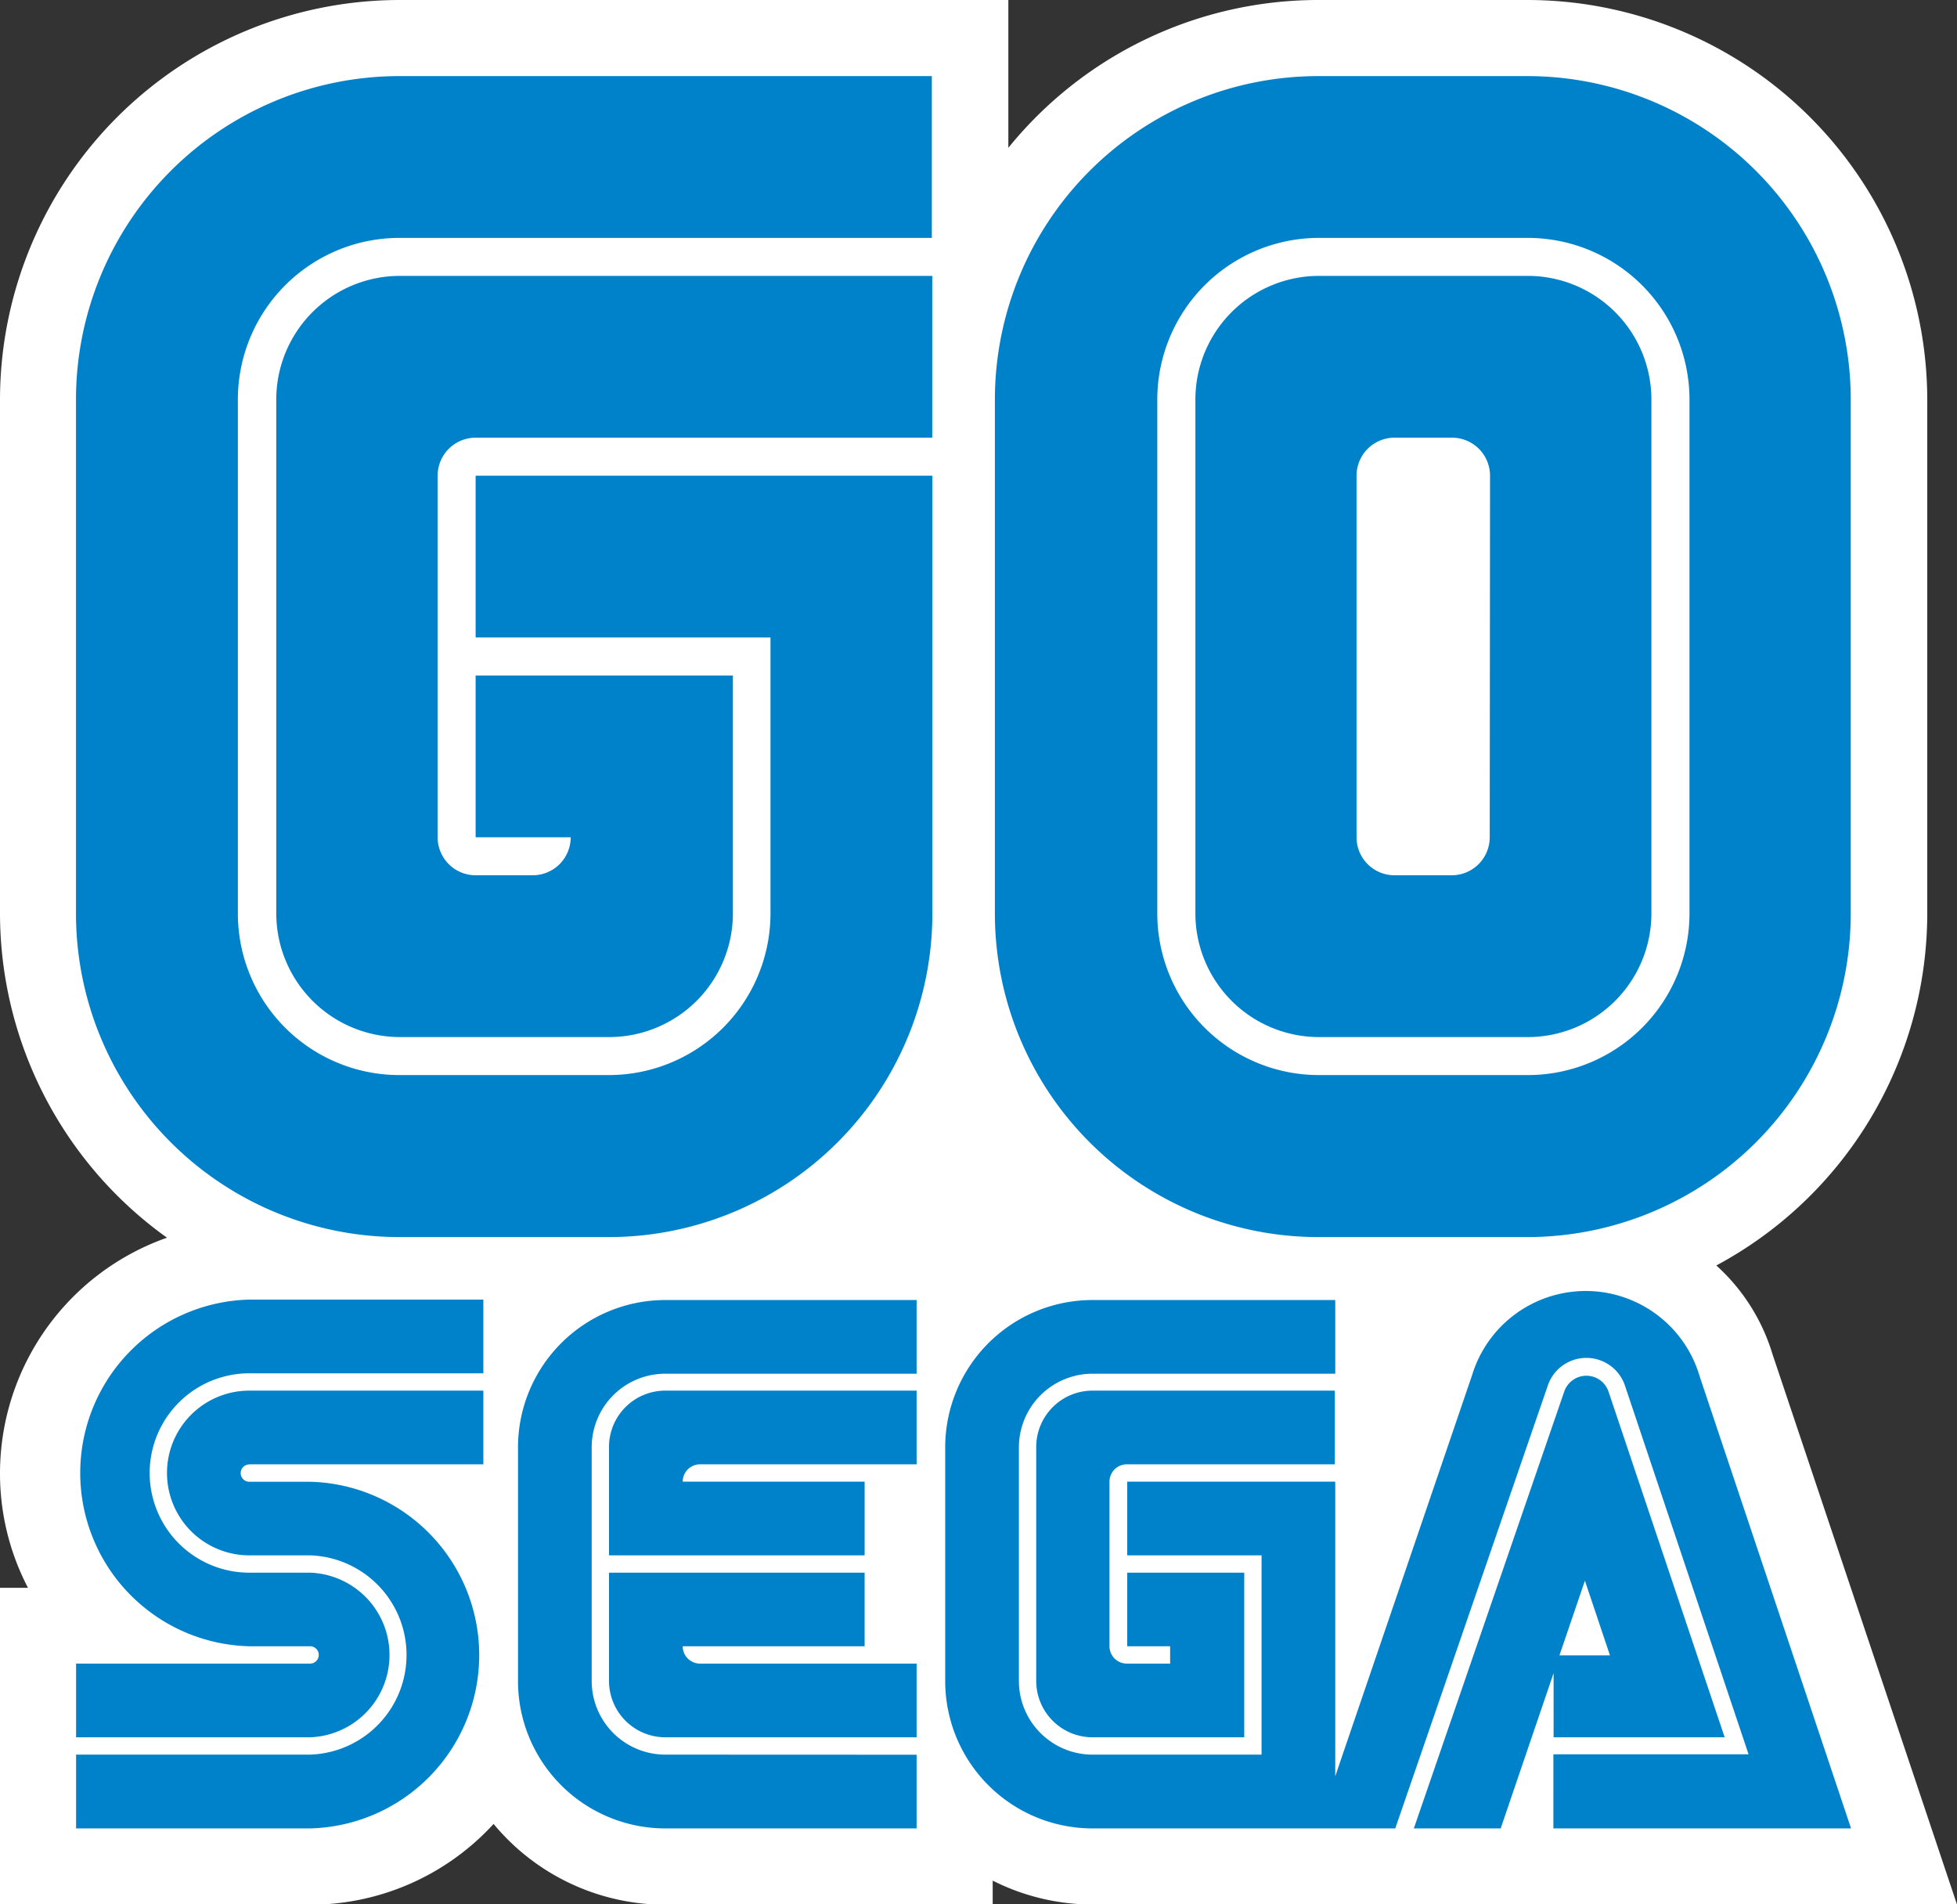
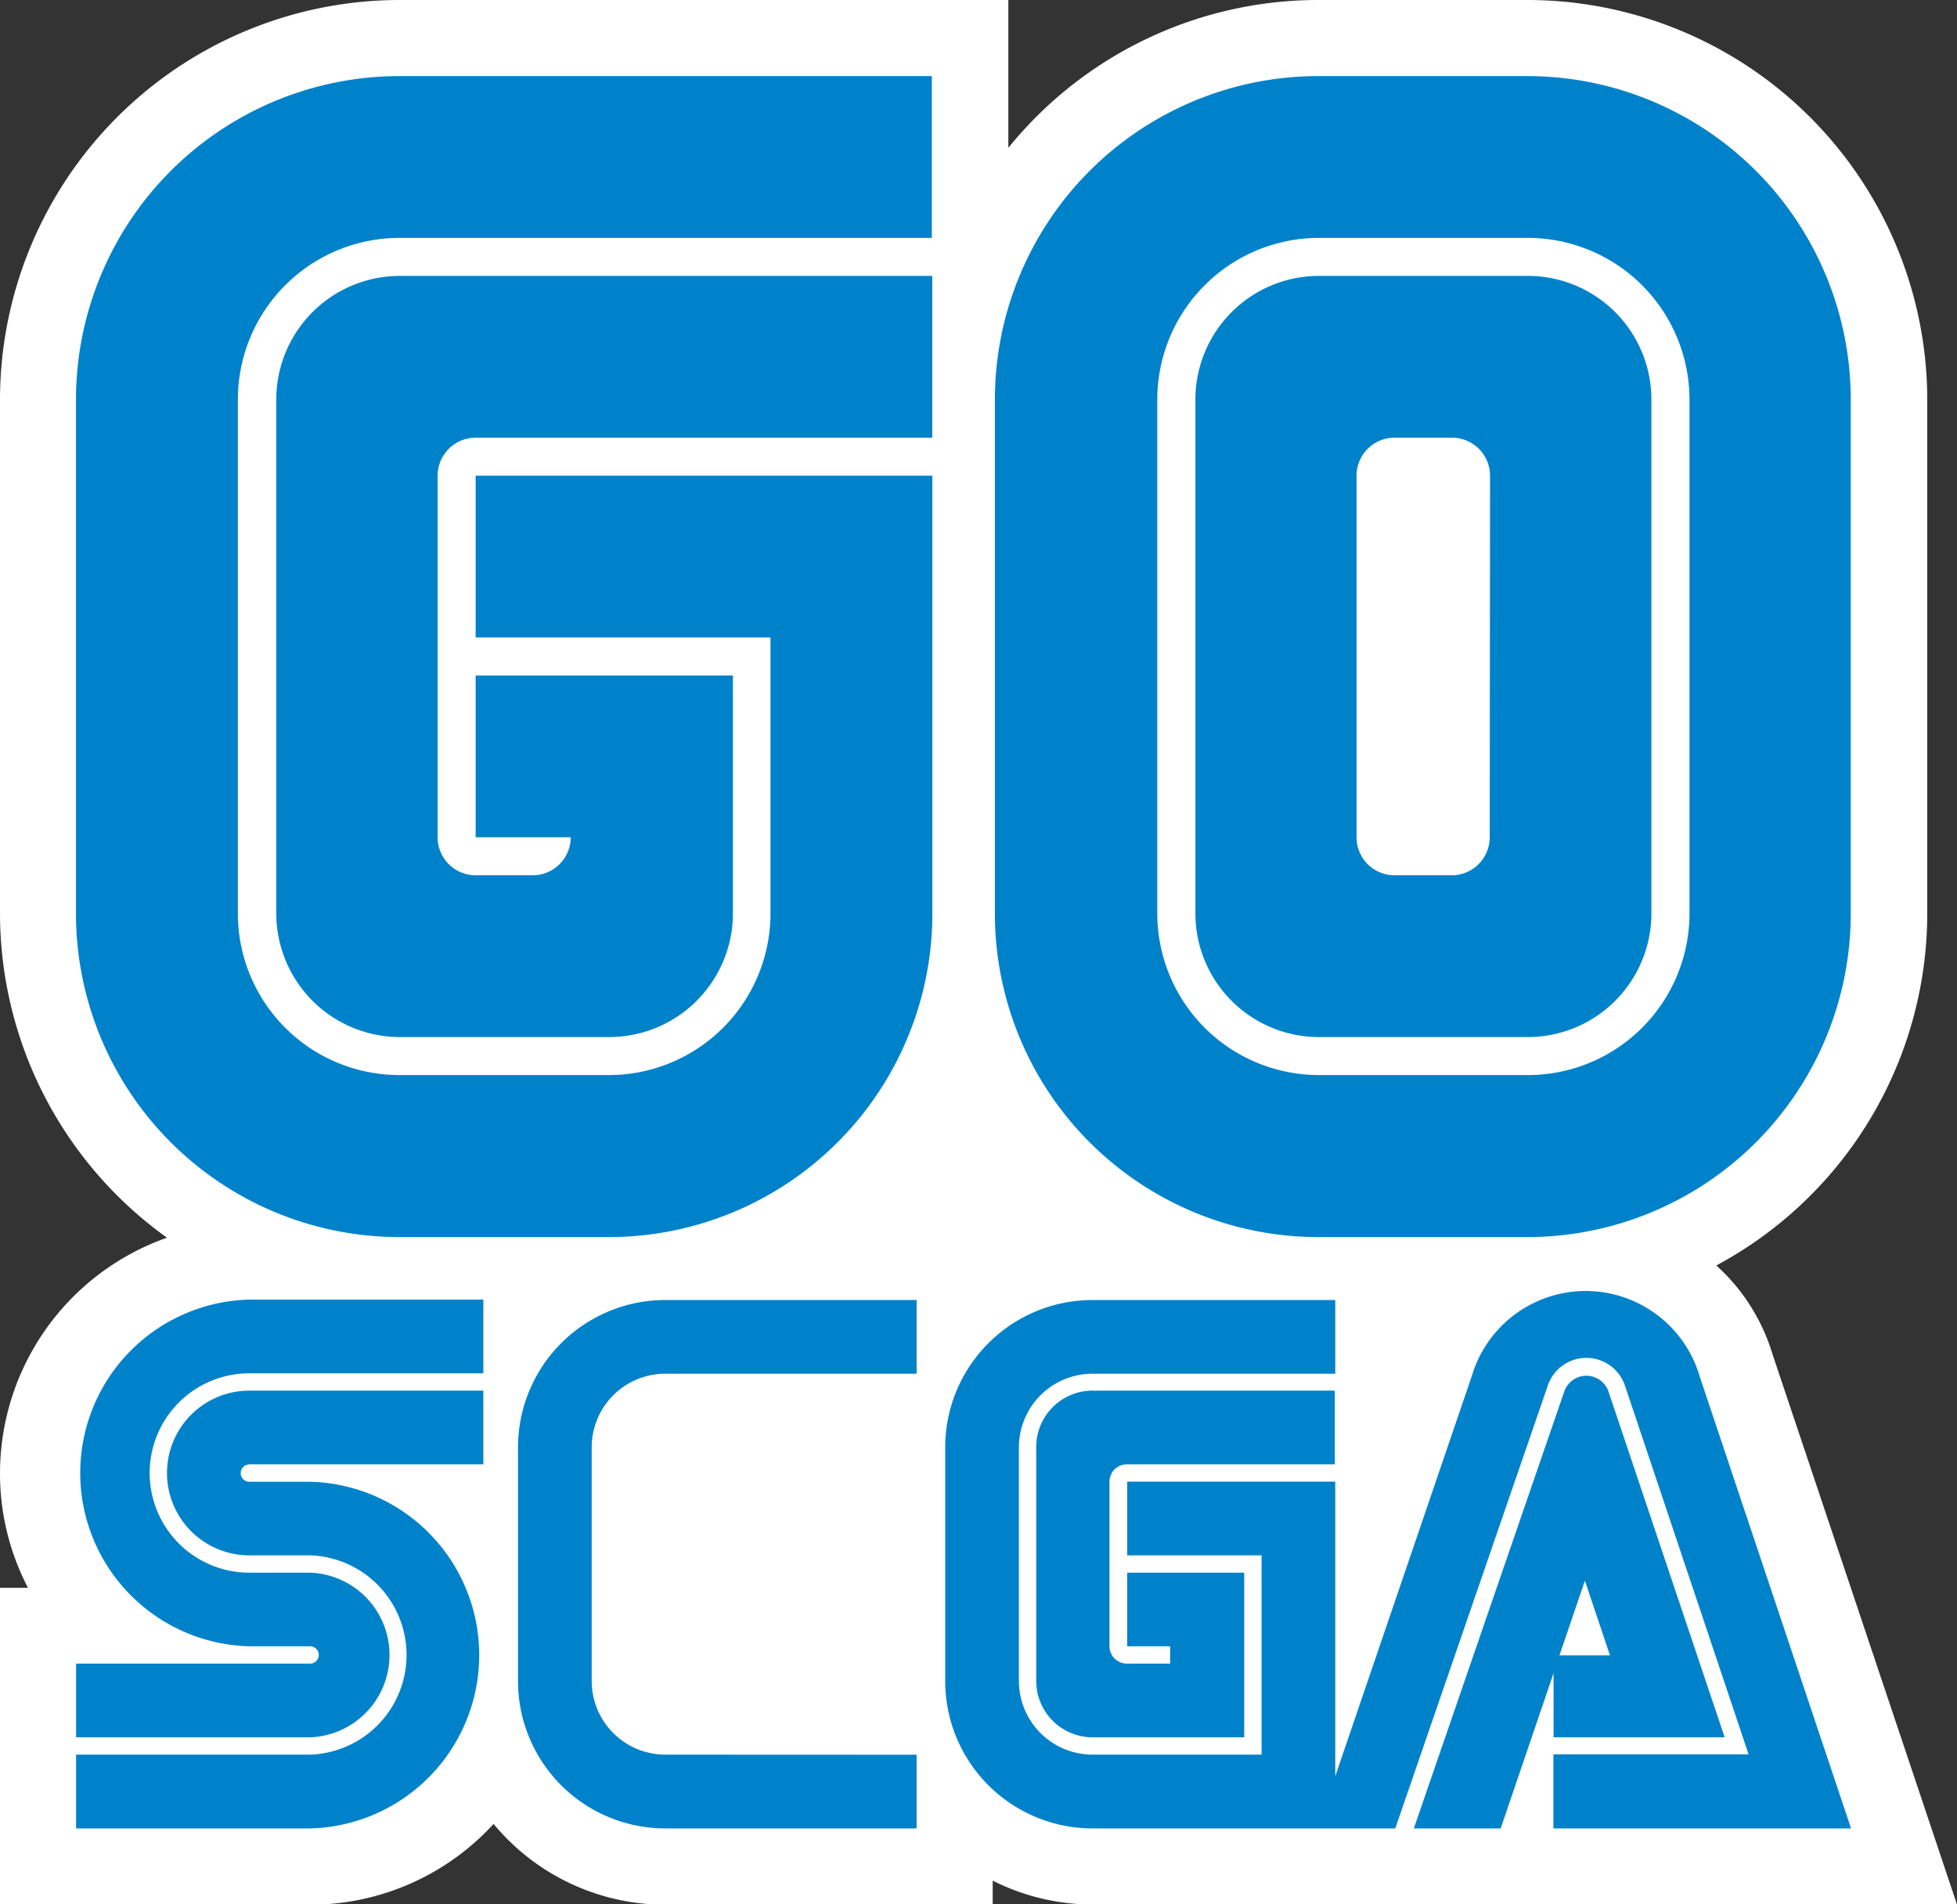
<svg xmlns="http://www.w3.org/2000/svg" id="Logo_Regular" data-name="Logo Regular" viewBox="0 0 187.5 182.43">
  <rect x="0" y="0" width="187.5" height="182.43" fill="#333333" stroke="none" />
  <defs>
    <style>.cls-1{fill:#fff;}.cls-2{fill:#0082ca;}</style>
  </defs>
  <path class="cls-1" d="M373.71,299.56a18.71,18.71,0,0,0-5.38-8.49,38.29,38.29,0,0,0,20.21-33.73V208.12a38.33,38.33,0,0,0-38.28-38.28H330.21A38.22,38.22,0,0,0,300.5,184V169.84H242.17a38.32,38.32,0,0,0-38.28,38.28v49.22a38.24,38.24,0,0,0,16,31.07,23.94,23.94,0,0,0-16,22.54,23.69,23.69,0,0,0,2.68,11h-2.68v30.36H233.6a23.83,23.83,0,0,0,17.58-7.74,21.39,21.39,0,0,0,16.46,7.74H299V350a21.27,21.27,0,0,0,9.57,2.29h82.82Z" transform="translate(-203.89 -169.84)" />
  <path class="cls-2" d="M242.17,192.63h51v-15.5h-51a31,31,0,0,0-31,31v49.22a31,31,0,0,0,31,31h20.05a31,31,0,0,0,31-31V215.41H249.46v15.5h28.25v26.43a15.49,15.49,0,0,1-15.48,15.49H242.17a15.48,15.48,0,0,1-15.49-15.49V208.09A15.49,15.49,0,0,1,242.17,192.63Z" transform="translate(-203.89 -169.84)" />
  <path class="cls-2" d="M249.46,211.77h43.75v-15.5h-51a11.85,11.85,0,0,0-11.85,11.83v49.24a11.86,11.86,0,0,0,11.85,11.85h20.05a11.86,11.86,0,0,0,11.85-11.85V234.55H249.46v15.5h9.11a3.64,3.64,0,0,1-3.64,3.64h-5.47a3.64,3.64,0,0,1-3.64-3.64V215.41A3.64,3.64,0,0,1,249.46,211.77Z" transform="translate(-203.89 -169.84)" />
  <path class="cls-2" d="M350.27,177.13H330.21a31,31,0,0,0-31,31v49.22a31,31,0,0,0,31,31h20a31,31,0,0,0,31-31V208.12A31,31,0,0,0,350.27,177.13Zm0,95.7h-20a15.49,15.49,0,0,1-15.5-15.49V208.09a15.5,15.5,0,0,1,15.5-15.46h20a15.5,15.5,0,0,1,15.49,15.46v49.25A15.49,15.49,0,0,1,350.27,272.83Z" transform="translate(-203.89 -169.84)" />
  <path class="cls-2" d="M350.27,196.27h-20a11.85,11.85,0,0,0-11.85,11.83v49.24a11.85,11.85,0,0,0,11.85,11.85h20a11.85,11.85,0,0,0,11.84-11.85V208.1A11.85,11.85,0,0,0,350.27,196.27Zm-3.65,53.78a3.64,3.64,0,0,1-3.65,3.64h-5.46a3.64,3.64,0,0,1-3.65-3.64V215.41a3.64,3.64,0,0,1,3.65-3.64H343a3.64,3.64,0,0,1,3.65,3.64Z" transform="translate(-203.89 -169.84)" />
  <path class="cls-2" d="M233.6,329.21H211.18v7.06H233.6a7.89,7.89,0,0,0,0-15.77h-5.82a9.55,9.55,0,0,1,0-19.1H250.2v-7.06H227.78a16.61,16.61,0,0,0,0,33.21h5.82a.83.83,0,1,1,0,1.66Z" transform="translate(-203.89 -169.84)" />
  <path class="cls-2" d="M227.78,310.12H250.2v-7.06H227.78a7.89,7.89,0,0,0,0,15.78h5.82a9.55,9.55,0,0,1,0,19.09H211.18V345H233.6a16.61,16.61,0,0,0,0-33.21h-5.82a.83.83,0,0,1,0-1.66Z" transform="translate(-203.89 -169.84)" />
  <path class="cls-2" d="M308.57,303.06a5.4,5.4,0,0,0-5.4,5.39v22.42a5.4,5.4,0,0,0,5.4,5.4H323.1V320.5H311.89v7.05H316v1.66h-4.15a1.66,1.66,0,0,1-1.66-1.66V311.78a1.66,1.66,0,0,1,1.66-1.66h19.93v-7.06Z" transform="translate(-203.89 -169.84)" />
  <path class="cls-2" d="M352.74,336.27h16.39L358,303.15a2.24,2.24,0,0,0-4.24,0L339.35,345h8.32l5.07-14.88Zm3-15,2.4,7.15h-4.84Z" transform="translate(-203.89 -169.84)" />
  <path class="cls-2" d="M366.75,301.74a11.38,11.38,0,0,0-21.82-.16L331.82,340V311.78H311.89v7.06h12.87v19.09H308.57a7.06,7.06,0,0,1-7.06-7.06V308.44a7.06,7.06,0,0,1,7.06-7h23.25v-7.06H308.57a14.12,14.12,0,0,0-14.12,14.12v22.41A14.12,14.12,0,0,0,308.57,345h29l14.6-42.38a3.9,3.9,0,0,1,7.42,0l11.83,35.28h-18.7V345h28.52Z" transform="translate(-203.89 -169.84)" />
  <path class="cls-2" d="M267.64,337.93a7.06,7.06,0,0,1-7.06-7.06V308.44a7.05,7.05,0,0,1,7.05-7h24.08v-7.06H267.64a14.12,14.12,0,0,0-14.12,14.12v22.41A14.12,14.12,0,0,0,267.64,345h24.07v-7.06Z" transform="translate(-203.89 -169.84)" />
-   <path class="cls-2" d="M269.3,327.55h17.43V320.5H262.24v10.37a5.4,5.4,0,0,0,5.4,5.4h24.07v-7.06H271A1.66,1.66,0,0,1,269.3,327.55Z" transform="translate(-203.89 -169.84)" />
-   <path class="cls-2" d="M286.73,311.78H269.3a1.66,1.66,0,0,1,1.66-1.66h20.75v-7.06H267.63a5.39,5.39,0,0,0-5.39,5.39v10.39h24.49Z" transform="translate(-203.89 -169.84)" />
</svg>